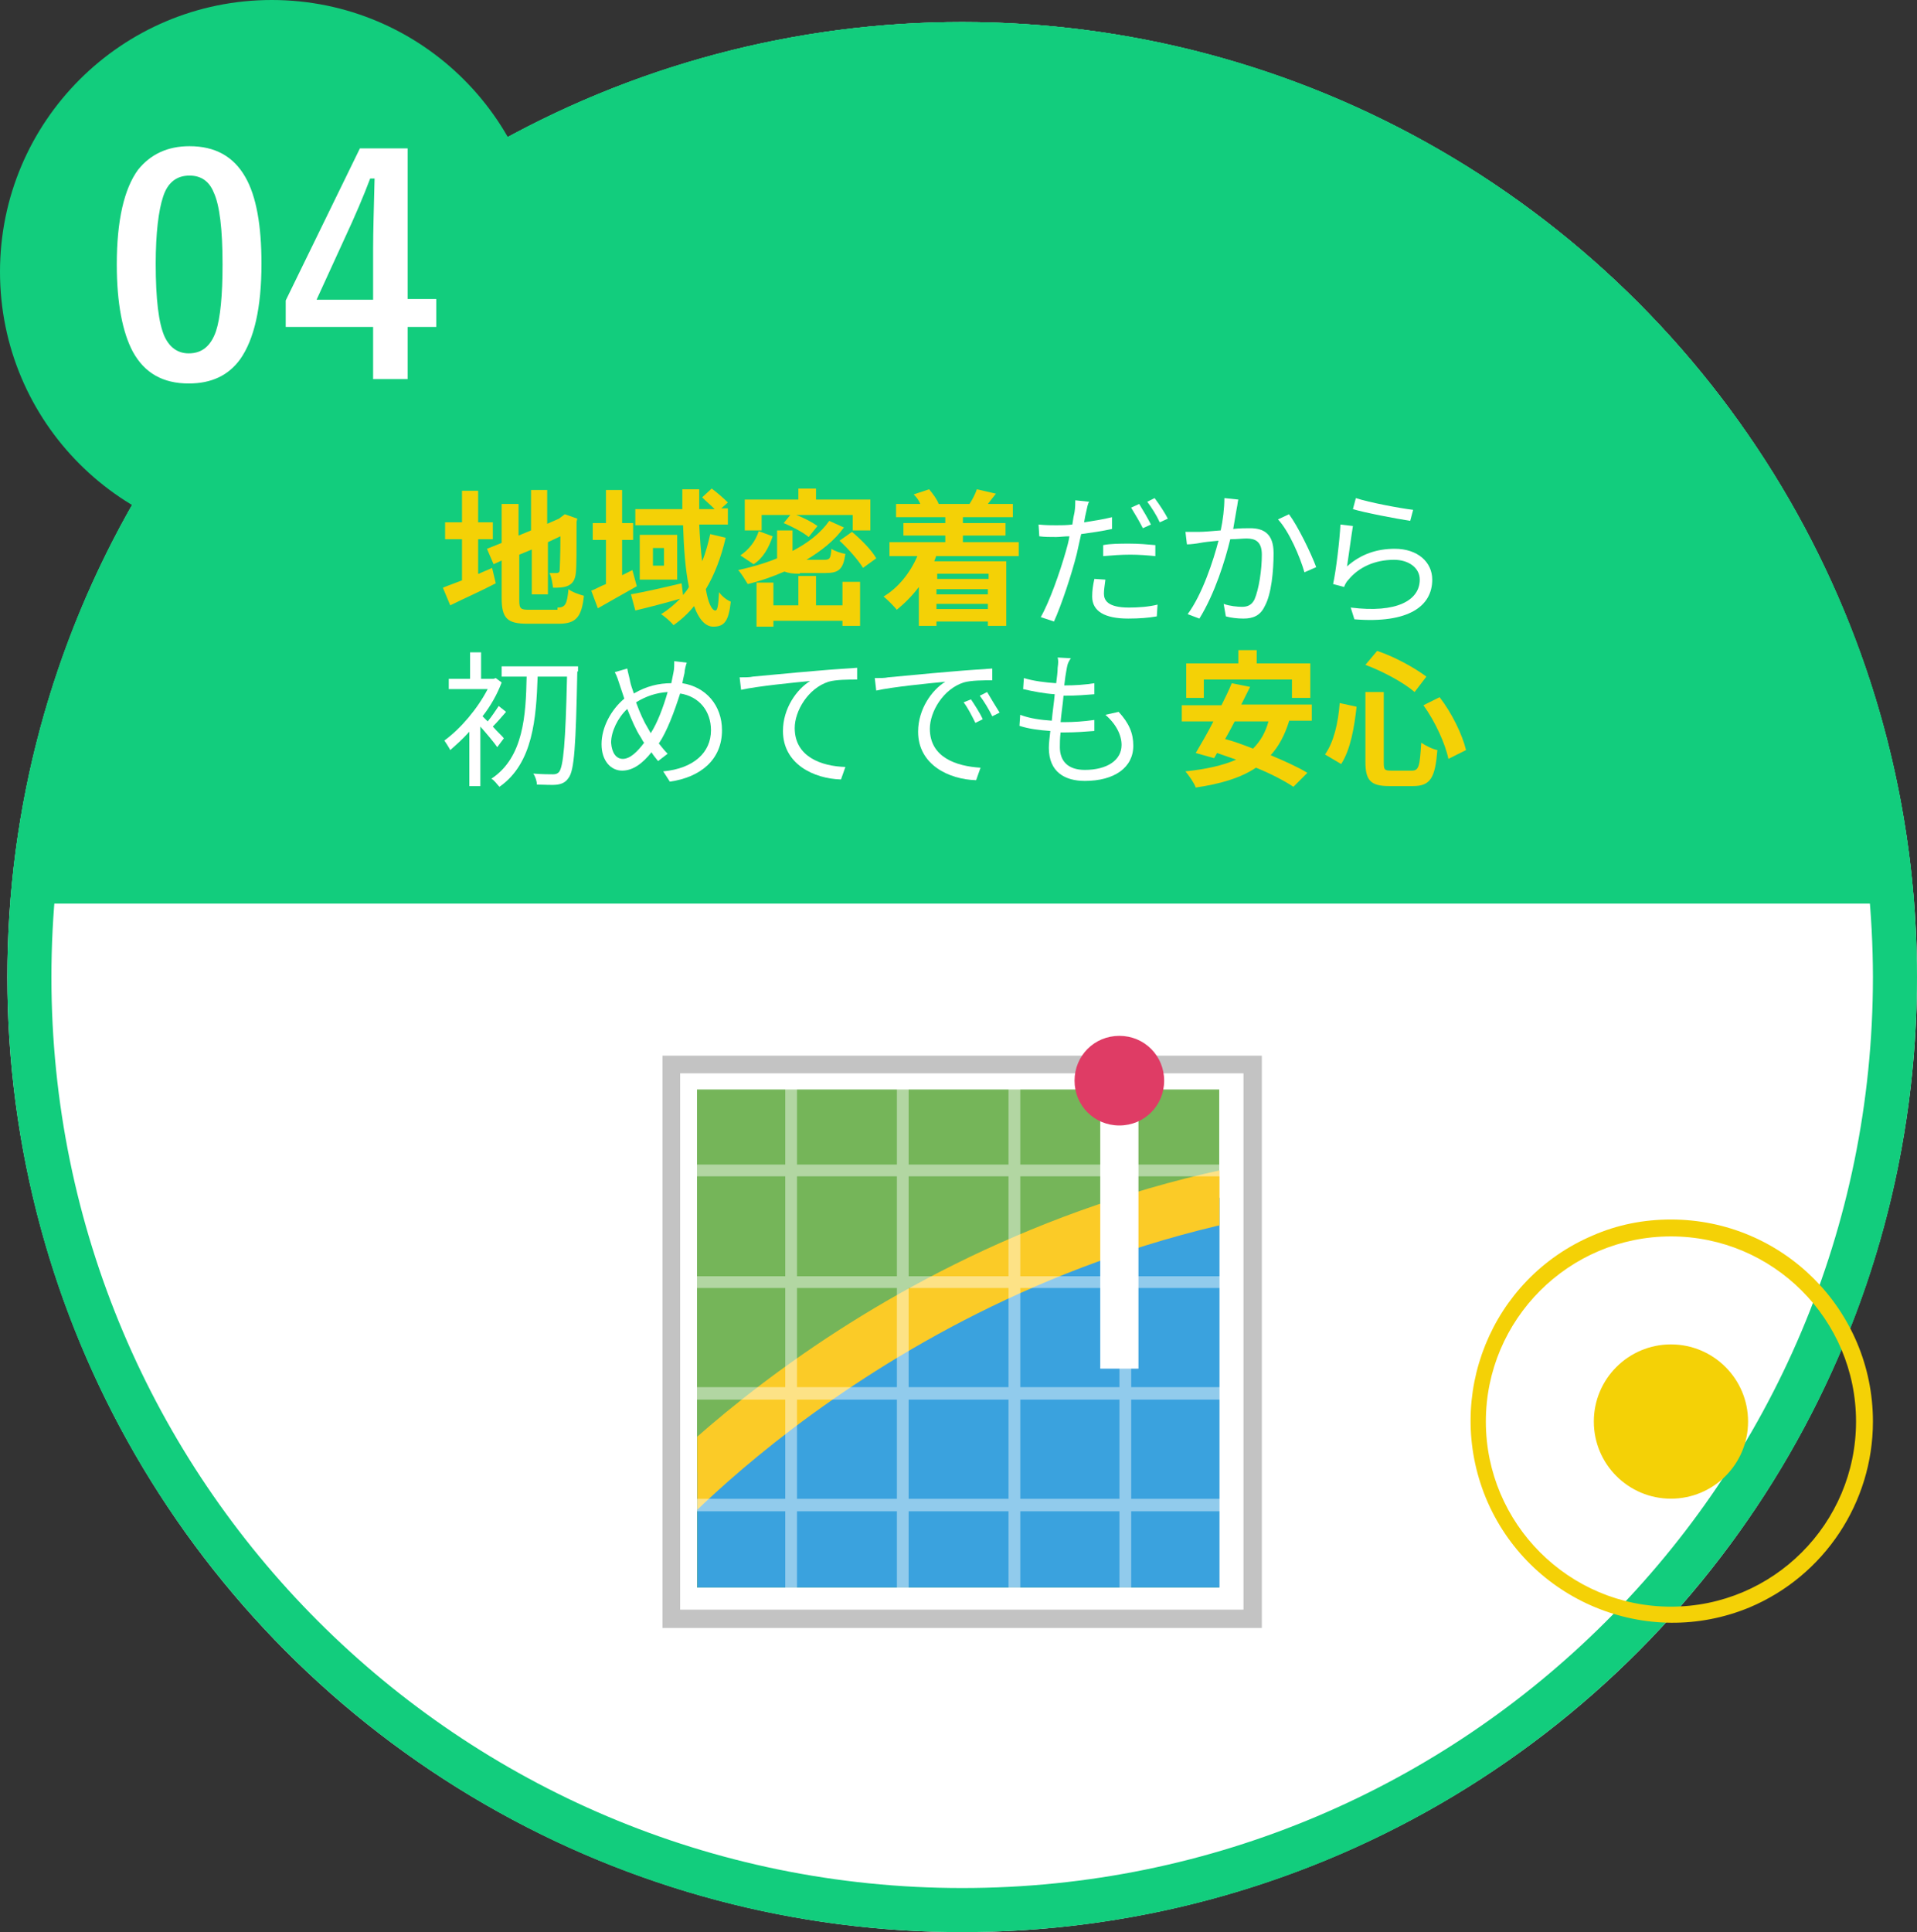
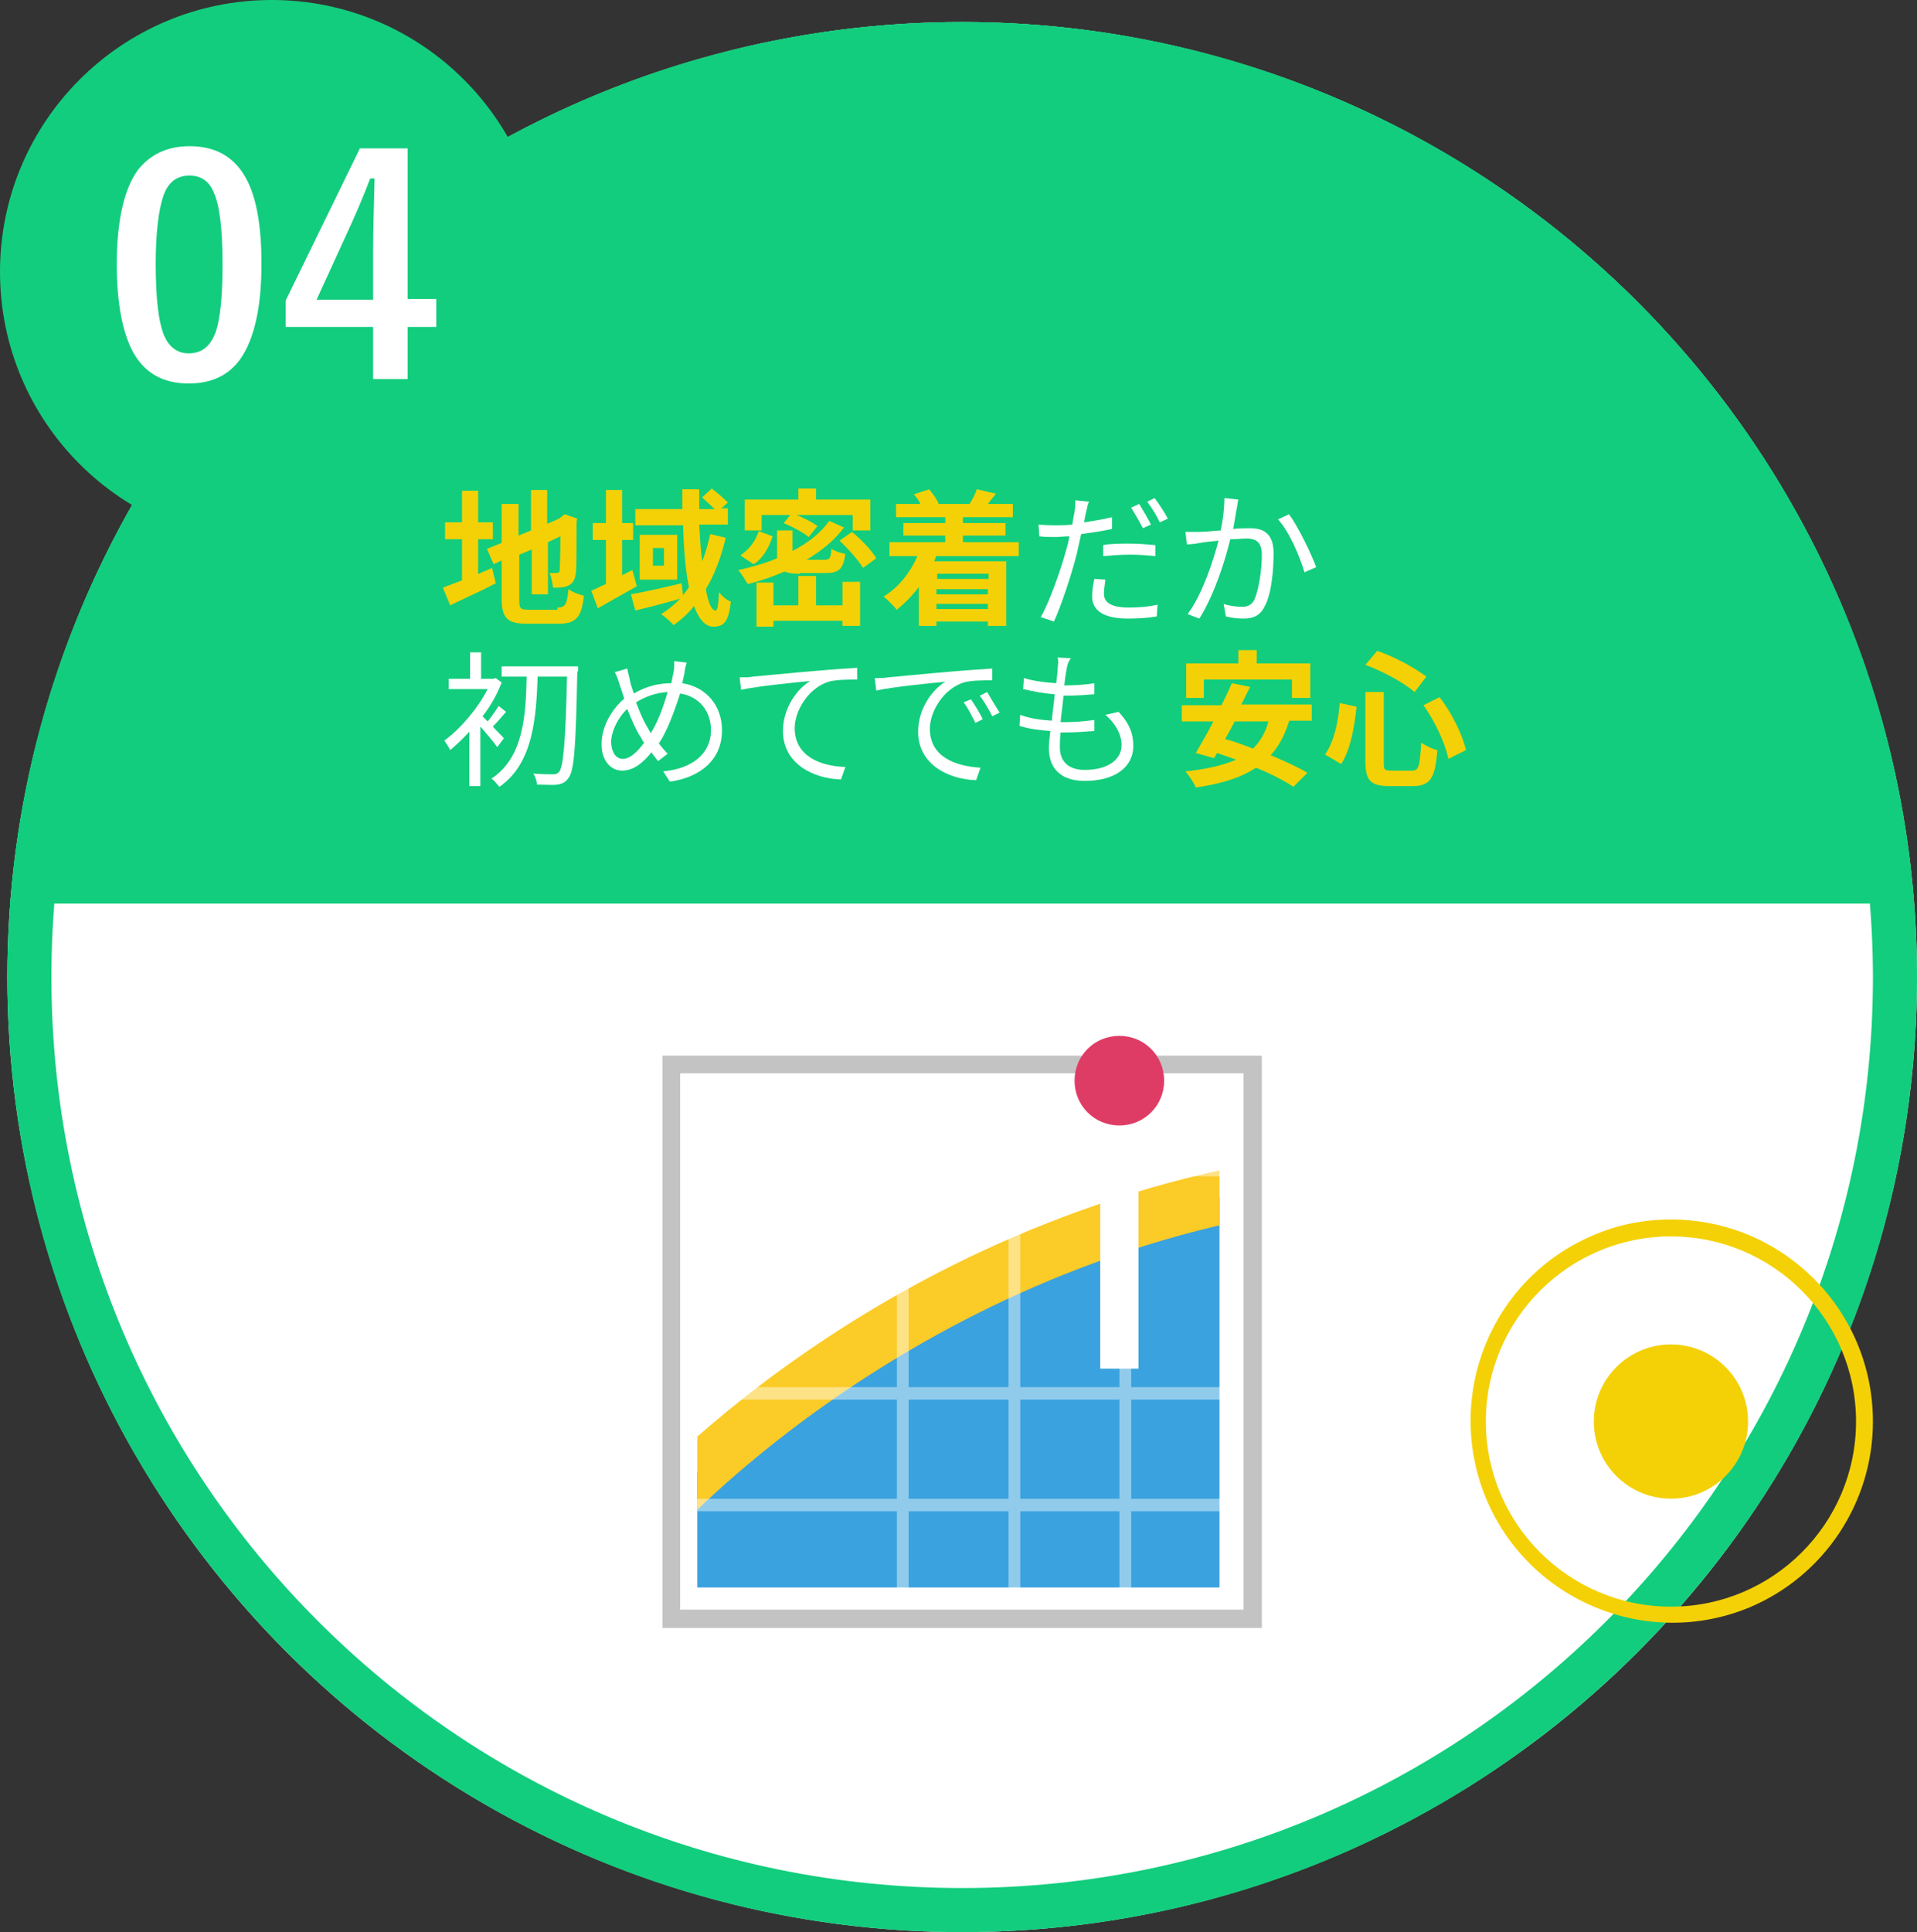
<svg xmlns="http://www.w3.org/2000/svg" xmlns:xlink="http://www.w3.org/1999/xlink" version="1.1" id="レイヤー_1" x="0px" y="0px" viewBox="0 0 261 263" style="enable-background:new 0 0 261 263;" xml:space="preserve">
  <rect x="0" y="0" width="261" height="263" fill="#333333" stroke="none" />
  <style type="text/css">
	.st0{fill:#FFFFFF;}
	.st1{fill:#12CD7D;}
	.st2{clip-path:url(#SVGID_00000070840741693242986830000002290200075438129029_);}
	.st3{clip-path:url(#SVGID_00000020379216679390204380000017093577098119959966_);}
	.st4{fill:#C3C3C3;}
	.st5{fill:#75B559;}
	.st6{clip-path:url(#SVGID_00000081605596067464969340000002324250164590771864_);}
	.st7{fill:#3AA2DE;}
	.st8{fill:#FBCB27;}
	.st9{clip-path:url(#SVGID_00000106863778862456321600000012089048294154051215_);}
	.st10{opacity:0.44;}
	.st11{clip-path:url(#SVGID_00000174583904844190583500000001412171207064360116_);}
	.st12{clip-path:url(#SVGID_00000095332277414036036970000017720688537179025833_);}
	.st13{fill:#DF3C65;}
	.st14{clip-path:url(#SVGID_00000124870417858998856880000005048358763645242780_);}
	.st15{fill:#F4D106;}
	.st16{enable-background:new    ;}
</style>
  <g id="top_reason_point04" transform="translate(-1419 -5878)">
    <g id="楕円形_5-2">
      <circle id="楕円形_5-3" class="st0" cx="1550" cy="6011" r="130" />
      <path id="楕円形_5_-_アウトライン" class="st1" d="M1550,5887c-68.5,0-124,55.5-124,124s55.5,124,124,124    s124-55.5,124-124C1673.9,5942.5,1618.5,5887.1,1550,5887 M1550,5881c71.8,0,130,58.2,130,130s-58.2,130-130,130    s-130-58.2-130-130S1478.2,5881,1550,5881z" />
      <g>
        <defs>
          <circle id="SVGID_1_" cx="1550" cy="6011" r="130" />
        </defs>
        <clipPath id="SVGID_00000049204454785779212170000007780562971746813364_">
          <use xlink:href="#SVGID_1_" style="overflow:visible;" />
        </clipPath>
        <g id="Clip" style="clip-path:url(#SVGID_00000049204454785779212170000007780562971746813364_);">
          <rect id="長方形_31" x="1420" y="5881" class="st1" width="260" height="120" />
        </g>
      </g>
      <path id="合体_18" class="st0" d="M1510.4,6098.4v-75.5h55.3c0.9-2.4,3.2-3.9,5.7-3.9c2.5,0,4.8,1.6,5.7,3.9h12.4v75.5H1510.4z" />
      <path id="合体_18_-_アウトライン" class="st0" d="M1589.6,6101.4h-79.2c-1.7,0-3-1.3-3-3v-75.5c0-1.7,1.3-3,3-3h53.6    c1.7-2.4,4.5-3.9,7.5-3.9c3,0,5.8,1.5,7.5,3.9h10.7c1.7,0,3,1.3,3,3v75.5C1592.6,6100,1591.2,6101.4,1589.6,6101.4z     M1513.4,6095.4h73.2v-69.5h-9.4c-1.2,0-2.4-0.8-2.8-1.9c-0.5-1.2-1.6-2-2.9-2c-1.3,0-2.4,0.8-2.9,2c-0.4,1.2-1.6,1.9-2.8,1.9    h-52.3V6095.4z" />
      <g id="グループ_938" transform="translate(1504 6019)">
        <g>
          <defs>
            <rect id="SVGID_00000062161698367474415540000010465493874516723604_" y="0" width="92.9" height="87.7" />
          </defs>
          <clipPath id="SVGID_00000071554748009219906380000009335452815752414119_">
            <use xlink:href="#SVGID_00000062161698367474415540000010465493874516723604_" style="overflow:visible;" />
          </clipPath>
          <g id="グループ_936" style="clip-path:url(#SVGID_00000071554748009219906380000009335452815752414119_);">
-             <rect id="長方形_812" x="6.4" y="3.9" class="st0" width="79.2" height="75.5" />
            <path id="長方形_813" class="st4" d="M5.2,2.7h81.6v77.9H5.2V2.7z M84.3,5.1H7.6v73h76.7V5.1z" />
-             <rect id="長方形_814" x="9.9" y="7.3" class="st5" width="71.1" height="67.8" />
            <g id="グループ_928" transform="translate(9.935 7.288)">
              <g>
                <defs>
                  <rect id="SVGID_00000092415817983209431860000009429131713549241505_" x="0" y="0" width="71.1" height="67.8" />
                </defs>
                <clipPath id="SVGID_00000169559349705477097590000008996785649728734111_">
                  <use xlink:href="#SVGID_00000092415817983209431860000009429131713549241505_" style="overflow:visible;" />
                </clipPath>
                <g id="グループ_927" style="clip-path:url(#SVGID_00000169559349705477097590000008996785649728734111_);">
                  <path id="パス_1491" class="st7" d="M82.6,12.6C25.3,21-8,60.2-8,60.2v20.2h90.2L82.6,12.6z" />
                  <path id="パス_1492" class="st8" d="M-5.2,62.6l-5.5-4.7C-9.4,56.2,24.1,17.5,82.1,9l1.1,7.2C27.8,24.3-4.9,62.2-5.2,62.6          z" />
                </g>
              </g>
            </g>
            <g id="グループ_933" transform="translate(0 0)">
              <g>
                <defs>
                  <rect id="SVGID_00000146494199153523906850000017452834033277936259_" y="0" width="92.9" height="87.7" />
                </defs>
                <clipPath id="SVGID_00000173137174014310831840000003737592567249788078_">
                  <use xlink:href="#SVGID_00000146494199153523906850000017452834033277936259_" style="overflow:visible;" />
                </clipPath>
                <g id="グループ_932" style="clip-path:url(#SVGID_00000173137174014310831840000003737592567249788078_);">
                  <g id="グループ_931" transform="translate(8.812 5.819)" class="st10">
                    <g id="グループ_930">
                      <g>
                        <defs>
                          <rect id="SVGID_00000135665665333471861900000010876256722142109370_" x="0" y="0" width="75" height="70.5" />
                        </defs>
                        <clipPath id="SVGID_00000044155022178456926200000014472870948161995152_">
                          <use xlink:href="#SVGID_00000135665665333471861900000010876256722142109370_" style="overflow:visible;" />
                        </clipPath>
                        <g id="グループ_929" style="clip-path:url(#SVGID_00000044155022178456926200000014472870948161995152_);">
-                           <path id="パス_1493" class="st0" d="M13.9,70.5c-0.5,0-0.8-0.4-0.8-0.8l0,0V0.8c0-0.5,0.4-0.8,0.8-0.8              c0.5,0,0.8,0.4,0.8,0.8c0,0,0,0,0,0v68.8C14.8,70.1,14.4,70.5,13.9,70.5L13.9,70.5" />
                          <path id="パス_1494" class="st0" d="M29.1,70.5c-0.5,0-0.8-0.4-0.8-0.8l0,0V0.8c0-0.5,0.4-0.8,0.8-0.8              c0.5,0,0.8,0.4,0.8,0.8v68.8C29.9,70.1,29.5,70.5,29.1,70.5L29.1,70.5" />
                          <path id="パス_1495" class="st0" d="M44.3,70.5c-0.5,0-0.8-0.4-0.8-0.8c0,0,0,0,0,0V0.8c0-0.5,0.4-0.8,0.8-0.8              s0.8,0.4,0.8,0.8c0,0,0,0,0,0v68.8C45.1,70.1,44.7,70.5,44.3,70.5C44.3,70.5,44.3,70.5,44.3,70.5" />
                          <path id="パス_1496" class="st0" d="M59.4,70.5c-0.5,0-0.8-0.4-0.8-0.8c0,0,0,0,0,0V0.8C58.6,0.4,59,0,59.4,0              s0.8,0.4,0.8,0.8c0,0,0,0,0,0v68.8C60.3,70.1,59.9,70.5,59.4,70.5C59.4,70.5,59.4,70.5,59.4,70.5" />
                          <path id="パス_1497" class="st0" d="M74.2,58.9H0.8C0.4,58.9,0,58.5,0,58s0.4-0.8,0.8-0.8c0,0,0,0,0,0h73.3              c0.5,0,0.8,0.4,0.8,0.8S74.6,58.9,74.2,58.9C74.2,58.9,74.2,58.9,74.2,58.9" />
                          <path id="パス_1498" class="st0" d="M74.2,43.7H0.8c-0.5,0-0.8-0.4-0.8-0.8S0.4,42,0.8,42c0,0,0,0,0,0h73.3              c0.5,0,0.8,0.4,0.8,0.8S74.6,43.7,74.2,43.7C74.2,43.7,74.2,43.7,74.2,43.7" />
-                           <path id="パス_1499" class="st0" d="M74.2,28.5H0.8c-0.5,0-0.8-0.4-0.8-0.8c0-0.5,0.4-0.8,0.8-0.8l0,0h73.3              c0.5,0,0.8,0.4,0.8,0.8C75,28.1,74.6,28.5,74.2,28.5" />
                          <path id="パス_1500" class="st0" d="M74.2,13.3H0.8C0.4,13.3,0,13,0,12.5s0.4-0.8,0.8-0.8l0,0h73.3              c0.5,0,0.8,0.4,0.8,0.8S74.6,13.3,74.2,13.3" />
                        </g>
                      </g>
                    </g>
                  </g>
                </g>
              </g>
            </g>
            <rect id="長方形_818" x="64.8" y="8.9" class="st0" width="5.2" height="36.4" />
            <g id="グループ_935" transform="translate(0 0)">
              <g>
                <defs>
                  <rect id="SVGID_00000088117198020603608880000016181352515619582131_" y="0" width="92.9" height="87.7" />
                </defs>
                <clipPath id="SVGID_00000093151408524062620620000007073810676118490776_">
                  <use xlink:href="#SVGID_00000088117198020603608880000016181352515619582131_" style="overflow:visible;" />
                </clipPath>
                <g id="グループ_934" style="clip-path:url(#SVGID_00000093151408524062620620000007073810676118490776_);">
                  <path id="パス_1501" class="st13" d="M73.5,6.1c0,3.4-2.7,6.1-6.1,6.1s-6.1-2.7-6.1-6.1S64,0,67.4,0c0,0,0,0,0,0          C70.8,0,73.5,2.7,73.5,6.1C73.5,6.1,73.5,6.1,73.5,6.1" />
                </g>
              </g>
            </g>
          </g>
        </g>
      </g>
    </g>
    <g id="ベクトルスマートオブジェクト-3" transform="translate(1619 6044)">
      <g id="グループ_797">
        <g>
          <defs>
            <rect id="SVGID_00000019667649516015923380000011227287199226601615_" y="0" width="55" height="55" />
          </defs>
          <clipPath id="SVGID_00000176757291356552706850000016511976142793458612_">
            <use xlink:href="#SVGID_00000019667649516015923380000011227287199226601615_" style="overflow:visible;" />
          </clipPath>
          <g id="グループ_796" style="clip-path:url(#SVGID_00000176757291356552706850000016511976142793458612_);">
            <path id="楕円形_37" class="st15" d="M27.5,0C42.7,0,55,12.3,55,27.5c0,11-6.6,21-16.8,25.3c-14,5.8-30.1-0.9-35.9-14.9       C-3.4,24,3,8.1,16.8,2.2C20.2,0.7,23.8,0,27.5,0z M27.5,52.7c13.9,0,25.2-11.3,25.2-25.2S41.4,2.3,27.5,2.3S2.3,13.6,2.3,27.5       c0,0,0,0,0,0C2.3,41.4,13.6,52.7,27.5,52.7L27.5,52.7z" />
            <path id="パス_1003" class="st15" d="M38,27.5C38,33.3,33.3,38,27.5,38C21.7,38,17,33.3,17,27.5S21.7,17,27.5,17c0,0,0,0,0,0       C33.3,17,38,21.7,38,27.5C38,27.5,38,27.5,38,27.5" />
          </g>
        </g>
      </g>
    </g>
    <circle id="楕円形_701" class="st1" cx="1456" cy="5915" r="37" />
    <g class="st16">
      <path class="st15" d="M1484.2,5956.1c0.6-0.3,1.2-0.5,1.8-0.8l0.5,2.1c-2.1,1.1-4.4,2.1-6.2,3l-1-2.4c0.7-0.3,1.6-0.6,2.6-1v-5.6    h-2.3v-2.3h2.3v-4.3h2.2v4.3h2v2.3h-2V5956.1z M1494.9,5960.7c1.1,0,1.3-0.5,1.5-2.5c0.5,0.4,1.4,0.7,2.1,0.9    c-0.3,2.8-1,3.8-3.4,3.8h-4.3c-2.7,0-3.5-0.7-3.5-3.5v-5.1l-1.1,0.5l-0.9-2.1l2-0.8v-5.3h2.3v4.3l1.7-0.7v-5.5h2.2v4.6l1.6-0.7    l0.4-0.3l0.4-0.3l1.7,0.6l-0.1,0.4c0,3.8,0,6.2-0.1,7c-0.1,0.9-0.4,1.4-1,1.7c-0.6,0.3-1.4,0.3-2.1,0.3c-0.1-0.6-0.2-1.5-0.5-2    c0.3,0,0.8,0,1,0c0.2,0,0.4-0.1,0.4-0.4c0-0.3,0.1-1.8,0.1-4.6l-1.7,0.8v7.1h-2.2v-6.1l-1.7,0.7v6.2c0,1.2,0.2,1.3,1.4,1.3H1494.9    z" />
      <path class="st15" d="M1505.7,5957.8c-1.8,1-3.7,2.1-5.3,3l-0.9-2.4c0.6-0.2,1.2-0.6,2-0.9v-6h-1.8v-2.3h1.8v-4.5h2.2v4.5h1.5v2.3    h-1.5v4.8l1.4-0.7L1505.7,5957.8z M1517.8,5951.2c-0.6,2.6-1.5,5-2.7,7c0.3,1.8,0.8,2.9,1.3,2.9c0.3,0,0.4-0.7,0.5-2.5    c0.4,0.6,1.1,1.1,1.6,1.3c-0.3,2.7-0.9,3.4-2.4,3.4c-1.1,0-2-1.1-2.6-2.8c-0.8,1-1.8,1.9-2.8,2.6c-0.3-0.4-1.2-1.2-1.7-1.5    c1-0.6,1.8-1.3,2.6-2.1c-2.1,0.6-4.4,1.2-6.1,1.6l-0.6-2.2c1.7-0.3,4.4-0.9,6.9-1.5l0.2,1.6c0.3-0.4,0.6-0.7,0.8-1.1    c-0.5-2.4-0.7-5.3-0.8-8.4h-6.5v-2.2h6.4c0-0.9,0-1.8,0-2.7h2.3c0,0.9,0,1.8,0,2.7h2.1c-0.5-0.5-1.2-1.1-1.7-1.6l1.3-1.2    c0.8,0.6,1.7,1.4,2.2,1.9l-0.9,0.8h0.9v2.2h-3.9c0.1,1.8,0.2,3.5,0.4,5c0.5-1.2,0.8-2.4,1.1-3.7L1517.8,5951.2z M1511.2,5950.8    v6.1h-5.1v-6.1H1511.2z M1509.4,5952.6h-1.5v2.4h1.5V5952.6z" />
      <path class="st15" d="M1527.9,5956.1c-1,0-1.6-0.1-2.1-0.3c-1.6,0.7-3.3,1.3-5,1.7c-0.3-0.5-0.9-1.5-1.3-1.9    c1.8-0.4,3.6-0.9,5.3-1.6c0-0.1,0-0.2,0-0.4v-3.4h2.1v2.8c2.1-1.1,3.8-2.4,5-4.1l2,0.9c-1.3,1.8-3.1,3.2-5.1,4.4h2.4    c0.8,0,0.9-0.2,1-1.5c0.4,0.3,1.3,0.6,1.9,0.7c-0.3,2.1-0.9,2.6-2.7,2.6H1527.9z M1524.2,5951c-0.5,1.5-1.3,3-2.6,3.8l-1.8-1.2    c1.2-0.8,2.1-2,2.5-3.3L1524.2,5951z M1522.7,5950.2h-2.3v-4.2h7.3v-1.5h2.4v1.5h7.4v4.2h-2.4v-2.1h-7.7c1.1,0.4,2.2,1,2.9,1.5    l-1.2,1.5c-0.7-0.6-2.2-1.4-3.4-1.9l0.9-1.1h-3.9V5950.2z M1533.7,5957.2h2.4v6h-2.4v-0.7h-9.4v0.8h-2.3v-6h2.3v3.1h3.4v-4h2.4v4    h3.6V5957.2z M1535,5950.4c1.2,1,2.7,2.5,3.3,3.6l-1.8,1.3c-0.6-1-2-2.6-3.2-3.7L1535,5950.4z" />
      <path class="st15" d="M1546.5,5953.6c-0.1,0.3-0.2,0.5-0.3,0.8h9.8v8.8h-2.5v-0.6h-7v0.6h-2.4v-5.3c-0.9,1.2-1.9,2.2-3,3.1    c-0.4-0.5-1.3-1.4-1.8-1.8c2-1.2,3.6-3.2,4.6-5.5h-3.8v-1.9h7.6v-0.9h-5.7v-1.7h5.7v-0.8h-6.7v-1.8h3.3c-0.2-0.5-0.5-0.9-0.9-1.3    l2.1-0.7c0.5,0.6,1.1,1.4,1.3,2l-0.1,0h4.4l-0.1,0c0.4-0.6,0.8-1.4,1-2l2.6,0.6c-0.4,0.5-0.8,1-1.1,1.4h3.4v1.8h-6.8v0.8h5.8v1.7    h-5.8v0.9h7.6v1.9H1546.5z M1546.6,5956.1v0.7h7v-0.7H1546.6z M1553.5,5958.2h-7v0.7h7V5958.2z M1553.5,5960.9v-0.7h-7v0.7H1553.5    z" />
    </g>
    <g class="st16">
      <path class="st0" d="M1566.9,5947.6c-0.1,0.4-0.2,0.9-0.3,1.5c1.3-0.2,2.6-0.4,3.8-0.7v1.6c-1.3,0.3-2.8,0.5-4.2,0.7    c-0.2,0.9-0.4,1.8-0.6,2.7c-0.7,2.8-2.1,7-3.1,9.2l-1.8-0.6c1.2-2.1,2.6-6.1,3.4-8.9c0.2-0.7,0.4-1.4,0.5-2.1    c-0.7,0-1.3,0.1-1.8,0.1c-0.9,0-1.6,0-2.3-0.1l-0.1-1.6c1,0.1,1.7,0.1,2.4,0.1c0.7,0,1.4,0,2.2-0.1c0.1-0.7,0.2-1.3,0.3-1.7    c0.1-0.6,0.1-1.2,0.1-1.6l1.9,0.2C1567.1,5946.5,1567,5947.2,1566.9,5947.6z M1569.3,5958.8c0,0.9,0.5,1.9,3.4,1.9    c1.3,0,2.7-0.1,3.9-0.4l-0.1,1.6c-1.1,0.2-2.4,0.3-3.9,0.3c-3.2,0-4.9-1-4.9-3c0-0.8,0.1-1.5,0.3-2.4l1.5,0.1    C1569.4,5957.7,1569.3,5958.3,1569.3,5958.8z M1572.8,5952c1.2,0,2.4,0.1,3.5,0.2l0,1.5c-1-0.1-2.2-0.2-3.4-0.2    c-1.3,0-2.5,0.1-3.7,0.2v-1.5C1570.2,5952,1571.5,5952,1572.8,5952z M1575.7,5949.4l-1.1,0.5c-0.4-0.8-1.1-2-1.6-2.8l1.1-0.5    C1574.6,5947.4,1575.3,5948.6,1575.7,5949.4z M1578,5948.6l-1.1,0.5c-0.4-0.9-1.1-2-1.7-2.8l1-0.5    C1576.8,5946.6,1577.6,5947.8,1578,5948.6z" />
      <path class="st0" d="M1587.4,5947.1c-0.1,0.6-0.3,1.8-0.5,2.9c0.9-0.1,1.8-0.1,2.3-0.1c1.8,0,3.2,0.7,3.2,3.4    c0,2.4-0.3,5.6-1.2,7.2c-0.6,1.3-1.6,1.7-2.9,1.7c-0.8,0-1.7-0.1-2.4-0.3l-0.3-1.7c0.8,0.3,1.9,0.4,2.5,0.4c0.7,0,1.3-0.2,1.7-1    c0.6-1.4,1-4,1-6.1c0-1.8-0.9-2.2-2.1-2.2c-0.5,0-1.3,0.1-2.2,0.1c-0.7,2.9-2.1,7.4-4.2,10.8l-1.6-0.6c2-2.7,3.5-7.3,4.2-10    c-1.1,0.1-2,0.2-2.5,0.3c-0.5,0.1-1.3,0.2-1.8,0.2l-0.2-1.7c0.6,0,1.1,0,1.8,0c0.7,0,1.8-0.1,3-0.2c0.3-1.4,0.5-3,0.5-4.4l1.9,0.2    C1587.5,5946.3,1587.5,5946.7,1587.4,5947.1z M1598.2,5955.2l-1.6,0.7c-0.6-2.1-2.1-5.6-3.6-7.2l1.5-0.7    C1595.7,5949.6,1597.5,5953.3,1598.2,5955.2z" />
-       <path class="st0" d="M1602.4,5955.1c1.9-1.7,4.1-2.4,6.5-2.4c3.1,0,5.1,1.8,5.1,4.2c0,3.6-3.2,6-10.6,5.4l-0.5-1.6    c6.3,0.8,9.4-1,9.4-3.8c0-1.6-1.5-2.7-3.5-2.7c-2.6,0-4.8,1-6.2,2.7c-0.3,0.3-0.5,0.7-0.6,1l-1.5-0.4c0.4-1.8,0.9-6,1-8.1l1.7,0.2    C1603,5950.8,1602.6,5953.8,1602.4,5955.1z M1611.4,5947.4l-0.4,1.5c-1.9-0.3-6.2-1.1-7.8-1.6l0.4-1.5    C1605.4,5946.4,1609.7,5947.2,1611.4,5947.4z" />
    </g>
    <g class="st16">
      <path class="st0" d="M1486.7,5979.7c-0.4-0.6-1.5-1.9-2.3-2.8v8.1h-1.5v-7.4c-0.9,1-1.8,1.8-2.6,2.5c-0.2-0.4-0.6-1-0.8-1.3    c2.2-1.6,4.5-4.3,5.9-7h-5.3v-1.4h2.9v-3.6h1.5v3.6h1.7l0.3-0.1l0.8,0.6c-0.6,1.6-1.5,3.2-2.6,4.6c0.2,0.2,0.5,0.5,0.7,0.7    c0.5-0.6,1.1-1.5,1.5-2.1l1,0.8c-0.6,0.7-1.3,1.5-1.8,2c0.6,0.7,1.3,1.3,1.5,1.6L1486.7,5979.7z M1497.6,5969.4    c-0.2,10.1-0.4,13.5-1.2,14.5c-0.4,0.6-0.9,0.8-1.5,0.9c-0.7,0.1-1.8,0-2.8,0c0-0.4-0.2-1.1-0.5-1.5c1.2,0.1,2.3,0.1,2.7,0.1    c0.4,0,0.6-0.1,0.8-0.3c0.6-0.7,0.9-4,1.1-13h-4c-0.2,5.6-0.6,11.8-5.2,15c-0.3-0.3-0.7-0.9-1.1-1.1c4.4-2.9,4.7-8.7,4.8-13.9    h-3.4v-1.4h10.4V5969.4z" />
      <path class="st0" d="M1512.2,5969.6c-0.1,0.4-0.2,0.9-0.3,1.4c3.2,0.5,5.4,3,5.4,6.4c0,4-2.9,6.4-7.1,7l-0.9-1.4    c4.2-0.4,6.5-2.6,6.5-5.6c0-2.6-1.6-4.6-4.2-5c-0.8,2.5-1.8,5.2-2.9,6.8c0.4,0.5,0.8,1,1.2,1.4l-1.3,1c-0.3-0.4-0.6-0.7-0.9-1.2    c-1.2,1.5-2.5,2.5-4,2.5c-1.5,0-2.8-1.3-2.8-3.6c0-2.3,1.3-4.7,3.1-6.2c-0.2-0.6-0.4-1.2-0.6-1.8c-0.2-0.6-0.4-1.3-0.7-1.8    l1.7-0.5c0.1,0.6,0.3,1.2,0.4,1.8c0.1,0.5,0.3,1,0.5,1.6c1.7-1,3.4-1.4,5.1-1.4c0.1-0.5,0.2-1,0.3-1.5c0.1-0.4,0.1-1.1,0.1-1.5    l1.7,0.2C1512.4,5968.5,1512.2,5969.2,1512.2,5969.6z M1503.8,5981.3c1,0,2-1,2.9-2.2c-0.2-0.2-0.3-0.5-0.5-0.8    c-0.6-0.9-1.2-2.3-1.8-3.8c-1.3,1.2-2.2,3.1-2.2,4.6C1502.3,5980.5,1502.9,5981.3,1503.8,5981.3z M1507.6,5977.8    c0.9-1.4,1.7-3.5,2.3-5.6c-1.6,0.1-3,0.6-4.3,1.4c0.5,1.4,1.1,2.7,1.6,3.5C1507.3,5977.3,1507.5,5977.6,1507.6,5977.8z" />
      <path class="st0" d="M1521.5,5970.1c1.3-0.1,5.1-0.5,8.8-0.8c2.2-0.2,4.1-0.3,5.4-0.4v1.6c-1.1,0-2.9,0-3.9,0.3    c-2.8,0.9-4.6,4-4.6,6.3c0,3.9,3.6,5.2,6.9,5.3l-0.6,1.7c-3.7-0.1-7.9-2.1-7.9-6.6c0-3.1,1.9-5.7,3.7-6.8    c-2.1,0.2-7.2,0.7-9.4,1.2l-0.2-1.7C1520.5,5970.2,1521.1,5970.2,1521.5,5970.1z" />
      <path class="st0" d="M1539.9,5970.2c1.3-0.1,5.1-0.5,8.8-0.8c2.2-0.2,4.1-0.3,5.4-0.4v1.6c-1.1,0-2.9,0-3.9,0.3    c-2.8,0.9-4.6,4-4.6,6.3c0,3.9,3.6,5.1,6.9,5.3l-0.6,1.7c-3.7-0.1-7.9-2.1-7.9-6.6c0-3.1,1.9-5.7,3.7-6.8    c-2.1,0.2-7.2,0.7-9.4,1.2l-0.2-1.7C1538.9,5970.3,1539.5,5970.3,1539.9,5970.2z M1552.8,5975.9l-1,0.5c-0.5-1-1-2-1.6-2.8l1-0.4    C1551.6,5973.8,1552.4,5975,1552.8,5975.9z M1555.1,5975l-1,0.5c-0.5-1-1.1-2-1.7-2.8l1-0.5    C1553.8,5972.9,1554.6,5974.2,1555.1,5975z" />
      <path class="st0" d="M1564.2,5969.2c-0.1,0.5-0.2,1.2-0.3,2.1c1.5,0,2.9-0.1,4.1-0.3l0,1.5c-1.3,0.1-2.4,0.2-4.1,0.2    c0,0-0.1,0-0.1,0c-0.1,1.2-0.3,2.4-0.4,3.6c0.1,0,0.3,0,0.4,0c1.4,0,2.8-0.1,4.2-0.3l0,1.5c-1.3,0.1-2.6,0.2-3.9,0.2    c-0.2,0-0.5,0-0.7,0c-0.1,0.8-0.1,1.5-0.1,2c0,1.9,1.1,3.1,3.4,3.1c3,0,5-1.3,5-3.4c0-1.3-0.7-2.8-2.2-4.1l1.8-0.4    c1.4,1.5,2,2.9,2,4.6c0,3-2.6,4.8-6.6,4.8c-2.7,0-4.9-1.2-4.9-4.5c0-0.6,0.1-1.4,0.2-2.3c-1.5-0.1-3-0.3-4.2-0.7l0.1-1.5    c1.3,0.5,2.8,0.7,4.3,0.8c0.1-1.2,0.3-2.4,0.4-3.6c-1.5-0.1-3-0.4-4.3-0.7l0.1-1.5c1.3,0.4,2.9,0.6,4.4,0.7    c0.1-0.8,0.2-1.5,0.2-2.1c0.1-0.7,0.1-1,0-1.4l1.8,0.1C1564.3,5968.3,1564.3,5968.7,1564.2,5969.2z" />
    </g>
    <g class="st16">
      <path class="st15" d="M1594.5,5976.2c-0.6,1.9-1.4,3.4-2.5,4.6c1.9,0.8,3.7,1.6,5,2.4l-1.9,1.9c-1.2-0.8-3.1-1.8-5.1-2.6    c-2.1,1.4-4.8,2.2-8.2,2.7c-0.2-0.6-0.9-1.6-1.4-2.2c2.8-0.3,5.1-0.8,6.9-1.6c-0.9-0.3-1.7-0.6-2.6-0.9l-0.4,0.7l-2.5-0.7    c0.7-1.2,1.6-2.7,2.4-4.3h-4.3v-2.2h5.4c0.5-1,1-2,1.4-3l2.5,0.5c-0.4,0.8-0.8,1.6-1.2,2.4h9.6v2.2H1594.5z M1582.9,5973h-2.4    v-4.7h7.1v-1.8h2.5v1.8h7.3v4.7h-2.5v-2.5h-12V5973z M1587.1,5976.2c-0.4,0.8-0.9,1.7-1.3,2.4c1.2,0.3,2.5,0.8,3.8,1.3    c1-1,1.7-2.2,2.1-3.7H1587.1z" />
      <path class="st15" d="M1603.7,5974.2c-0.3,2.7-0.8,5.8-2.1,7.8l-2.2-1.3c1.2-1.7,1.8-4.3,2-7L1603.7,5974.2z M1607.4,5972.3v9.5    c0,1,0.1,1.1,1.1,1.1h2.7c1,0,1.1-0.6,1.3-3.8c0.6,0.4,1.6,0.9,2.2,1c-0.3,3.7-0.9,4.9-3.3,4.9h-3.3c-2.5,0-3.2-0.8-3.2-3.3v-9.5    H1607.4z M1606.5,5966.6c2.4,0.8,5.1,2.3,6.7,3.5l-1.6,2.1c-1.5-1.3-4.3-2.8-6.7-3.7L1606.5,5966.6z M1615,5972.9    c1.7,2.2,3.1,5.1,3.6,7.2l-2.4,1.2c-0.4-2-1.8-5.1-3.4-7.3L1615,5972.9z" />
    </g>
    <g class="st16">
      <path class="st0" d="M1444.8,5897.9c3.5,0,6,1.4,7.6,4.2c1.5,2.6,2.2,6.6,2.2,11.8c0,6-1,10.3-2.9,13c-1.6,2.2-3.9,3.3-7,3.3    c-3.5,0-6-1.4-7.6-4.3c-1.4-2.6-2.2-6.6-2.2-11.9c0-6,1-10.3,2.9-12.9C1439.5,5899,1441.8,5897.9,1444.8,5897.9z M1444.8,5901.9    c-1.8,0-3,1-3.6,2.9c-0.6,1.8-1,4.9-1,9.1c0,4.8,0.4,8.1,1.2,9.9c0.7,1.5,1.8,2.3,3.3,2.3c1.8,0,3-1,3.7-3    c0.6-1.8,0.9-4.9,0.9-9.1c0-4.8-0.4-8.1-1.2-9.8C1447.5,5902.7,1446.4,5901.9,1444.8,5901.9z" />
      <path class="st0" d="M1474.5,5898.2v20.5h3.9v3.8h-3.9v7.1h-4.7v-7.1h-11.9v-3.6l10.1-20.7H1474.5z M1469.8,5918.7v-6.9    c0-2.2,0.1-5.4,0.2-9.5h-0.6c-0.9,2.4-2.1,5.2-3.5,8.2l-3.8,8.3H1469.8z" />
    </g>
  </g>
</svg>